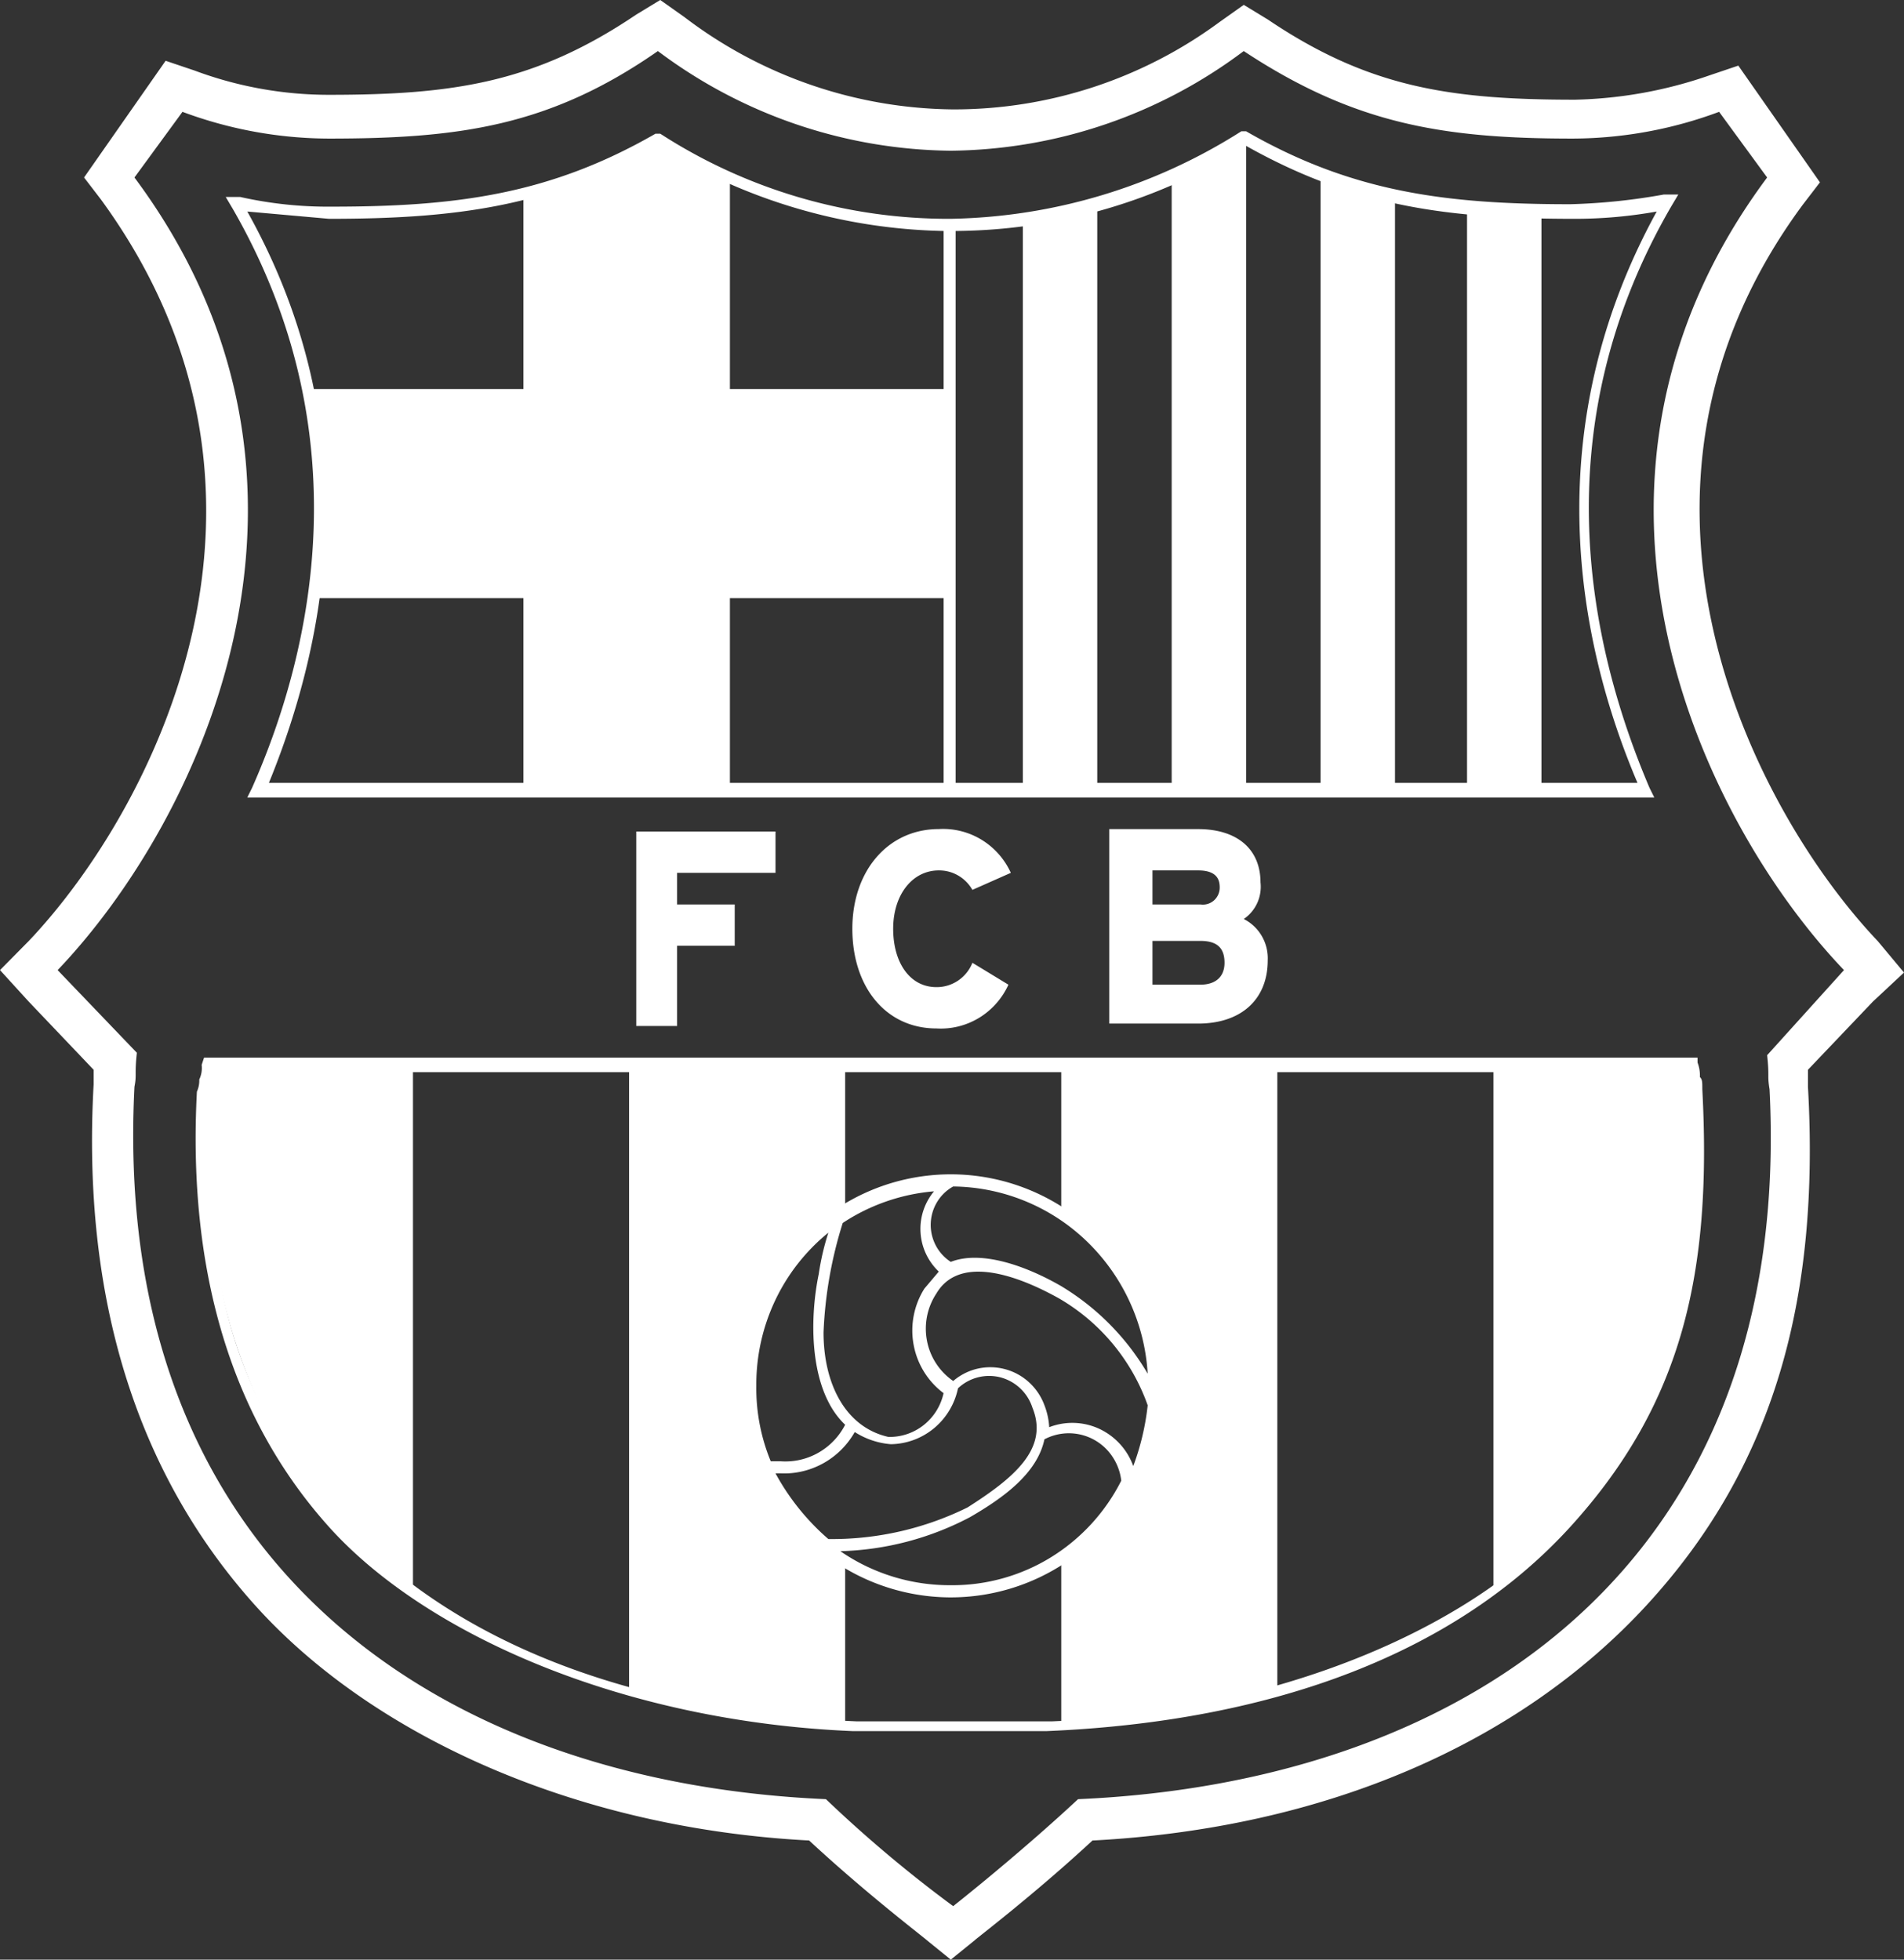
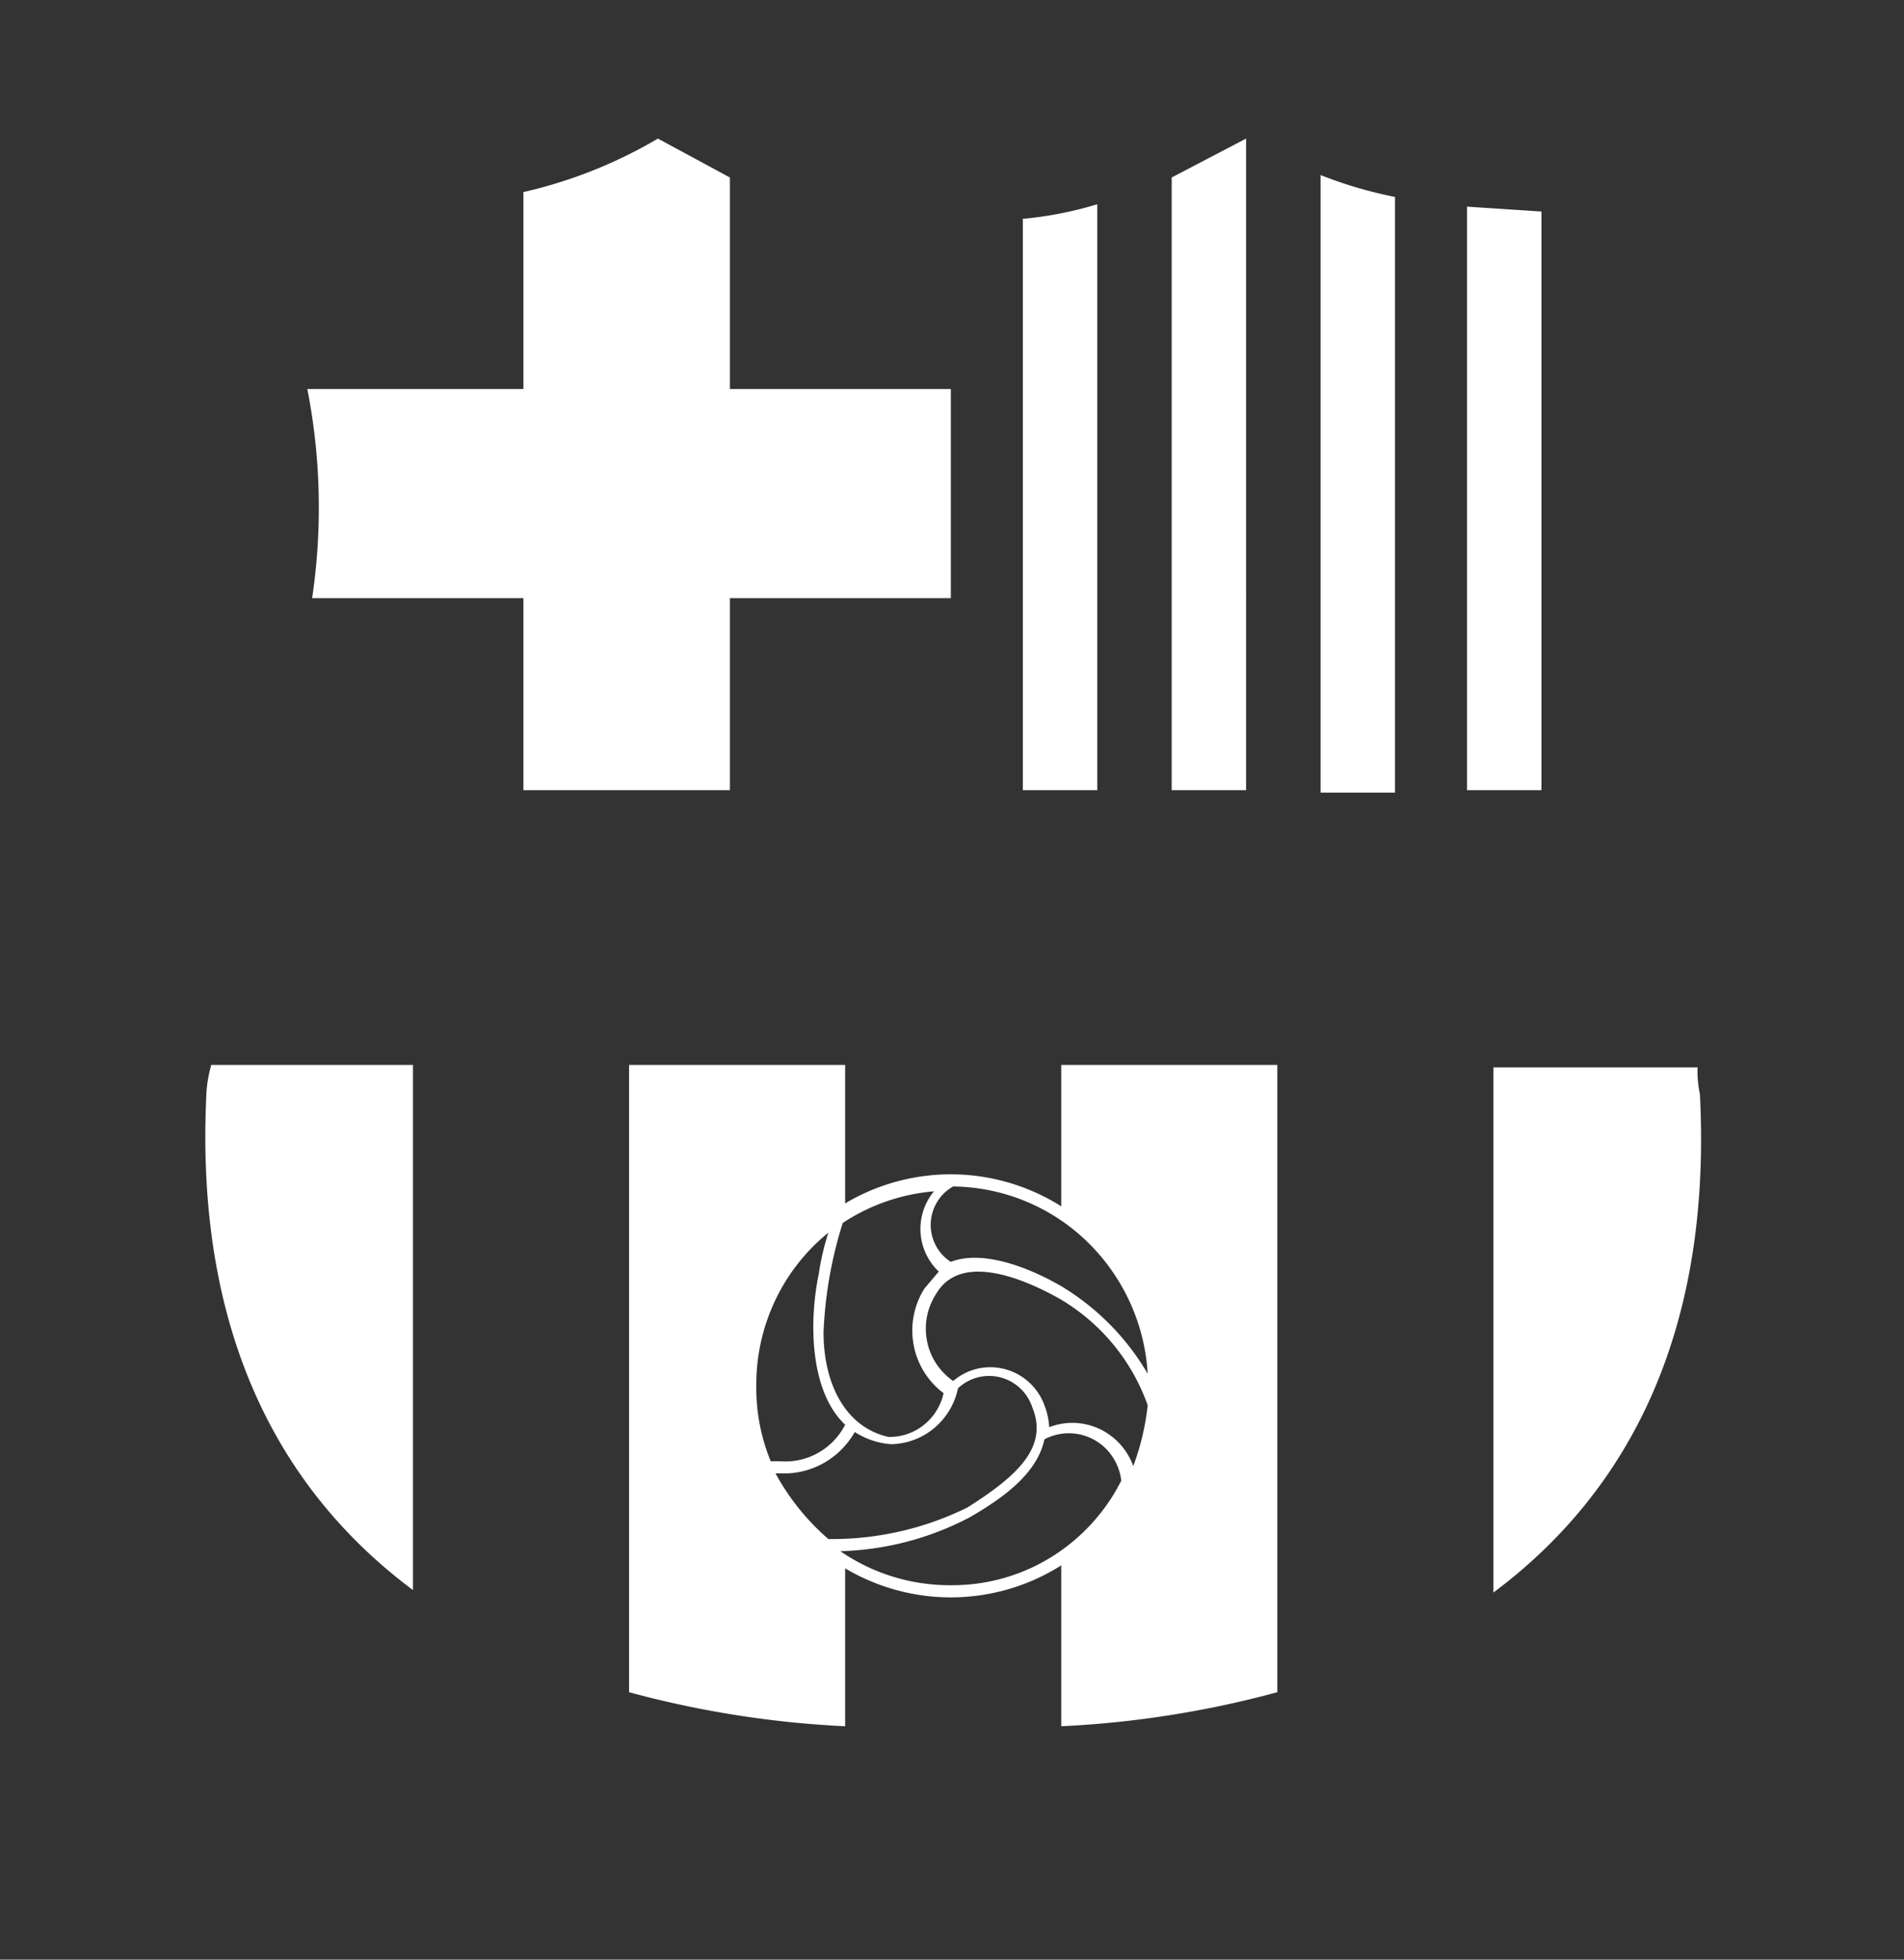
<svg xmlns="http://www.w3.org/2000/svg" width="68" height="70" fill="none">
  <rect width="100%" height="100%" fill="#333333" stroke="none" />
  <g fill="#fff" clip-path="url(#a)">
    <path d="M53.337 56.886c4.887-3.648 7.803-9.38 7.374-17.804a3.956 3.956 0 0 1-.085-.955h-7.29v18.759ZM7.375 38.996c-.43 8.423 2.486 14.155 7.374 17.803V38.04H7.546c-.09.312-.148.632-.171.956Zm30.527-.956v5.297a7.344 7.344 0 0 1 2.504 2.68 7.457 7.457 0 0 1 0 7.147 7.344 7.344 0 0 1-2.504 2.68v5.819a35.936 35.936 0 0 0 7.717-1.216V38.04h-7.717ZM26.754 49.59a7.457 7.457 0 0 1 .917-3.575 7.344 7.344 0 0 1 2.513-2.678V38.04h-7.717v22.407a35.935 35.935 0 0 0 7.717 1.216v-5.82a7.343 7.343 0 0 1-2.513-2.677 7.457 7.457 0 0 1-.917-3.575ZM10.976 13.897c.483 2.46.54 4.988.172 7.469h7.546v6.86h7.374v-6.86h7.89v-7.47h-7.89V6.34l-2.572-1.39a16.767 16.767 0 0 1-4.802 1.911v7.035h-7.718Zm38.845 14.33V7.035a15.37 15.37 0 0 1-2.658-.782v22.06h2.658v-.087Zm-10.633 0V7.296c-.866.264-1.757.439-2.658.52v20.41h2.658Zm15.864 0V7.556l-2.658-.174v20.844h2.658Zm-10.548 0V4.95l-2.658 1.39v21.886h2.658Z" />
-     <path d="m68 34.74-.943-1.13c-4.288-4.516-10.376-15.893-2.659-26.315l.6-.781-2.915-4.17-1.029.348a15.6 15.6 0 0 1-4.802.869c-4.459 0-7.374-.434-10.976-2.866L44.42.174l-.858.608a15.984 15.984 0 0 1-9.518 3.126 16.074 16.074 0 0 1-9.604-3.3L23.58 0l-.857.521c-3.602 2.432-6.517 2.866-10.976 2.866-1.639 0-3.265-.294-4.802-.868l-1.03-.348L3.002 6.34l.6.782C11.406 17.804 5.318 29.094 1.03 33.61L0 34.653l1.029 1.129 2.315 2.431v.521C2.916 46.377 4.888 52.63 9.09 57.32c4.201 4.69 11.49 7.99 19.808 8.424 2.058 1.911 4.116 3.474 4.202 3.561l.857.695.858-.695c.085-.087 2.143-1.65 4.201-3.56 8.318-.435 15.264-3.475 19.809-8.425 4.544-4.95 6.174-10.943 5.745-18.499v-.608l2.315-2.431L68 34.74Zm-4.888 2.952c.086.782 0 .695.086 1.216.857 16.849-10.719 24.752-24.696 25.36-2.144 1.998-4.46 3.821-4.46 3.821a46.786 46.786 0 0 1-4.544-3.821C15.521 63.66 3.945 55.67 4.802 38.821c.086-.434 0-.434.086-1.215l-2.83-2.953c5.06-5.298 10.89-17.37 2.744-28.313l1.715-2.345c1.675.626 3.445.95 5.23.955 4.631 0 7.89-.434 11.749-3.126a17.688 17.688 0 0 0 10.461 3.56 17.689 17.689 0 0 0 10.462-3.56c3.944 2.605 7.117 3.126 11.748 3.126a15.091 15.091 0 0 0 5.23-.955l1.715 2.345c-8.146 10.943-2.315 23.015 2.744 28.313l-2.744 3.04Z" />
-     <path d="M7.203 38.04a.966.966 0 0 1-.086.52.966.966 0 0 1-.085.435c-.343 6.514 1.286 11.725 4.716 15.546 3.43 3.821 10.461 6.948 18.693 7.295h6.946c8.232-.347 14.663-2.866 18.694-7.295 4.03-4.43 5.059-9.119 4.716-15.633 0-.26 0-.347-.086-.434a1.317 1.317 0 0 0-.085-.521v-.174H7.288l-.086.26Zm.343 1.042a.614.614 0 0 1 .086-.434.702.702 0 0 1 .086-.348h52.65c0 .174 0 .26.086.348a.967.967 0 0 0 .086.434c.343 6.34-1.2 11.464-4.63 15.285-3.43 3.822-10.29 6.775-18.351 7.122h-6.946c-8.146-.347-14.492-2.866-18.436-7.208-3.945-4.343-4.974-8.859-4.63-15.199Zm1.458-10.943-.172.348h50.25l-.172-.348c-2.143-5.037-3.858-12.767.772-20.757l.258-.434h-.515a21.854 21.854 0 0 1-3.344.347c-4.46 0-7.804-.434-11.577-2.605h-.171a19.967 19.967 0 0 1-10.376 3.126 18.945 18.945 0 0 1-10.376-3.04h-.171c-3.773 2.172-7.117 2.606-11.576 2.606a14.316 14.316 0 0 1-3.259-.347h-.514l.257.434c4.545 7.903 2.915 15.633.686 20.67ZM34.129 8.251a19.71 19.71 0 0 0 10.375-3.04c3.86 2.171 7.204 2.605 11.748 2.605.978 0 1.953-.087 2.916-.26-4.288 7.816-2.83 15.372-.686 20.41H34.129V8.25ZM8.832 7.556l2.916.26c4.545 0 7.889-.434 11.748-2.605A19.966 19.966 0 0 0 33.7 8.251v19.714H9.604c2.058-5.037 3.602-12.593-.772-20.41Zm18.865 23.623v-1.477h-4.973v6.948h1.458v-2.866h2.058v-1.476h-2.058v-1.13h3.515Zm5.831-.087c.243-.002.483.06.693.183.211.122.386.299.508.512l1.372-.608a2.68 2.68 0 0 0-1.048-1.184 2.632 2.632 0 0 0-1.525-.38c-1.8 0-3.087 1.477-3.087 3.561 0 2.085 1.2 3.561 3.002 3.561.534.032 1.065-.1 1.524-.379a2.681 2.681 0 0 0 1.048-1.184l-1.286-.782c-.103.26-.282.48-.511.635-.23.155-.5.237-.775.234-.944 0-1.544-.869-1.544-2.085s.686-2.084 1.63-2.084Zm11.49.434c0-1.216-.857-1.91-2.229-1.91h-3.172v6.947h3.172c1.544 0 2.487-.868 2.487-2.258a1.58 1.58 0 0 0-.211-.867 1.552 1.552 0 0 0-.646-.61c.208-.14.373-.336.48-.566.105-.23.147-.484.12-.736Zm-3.858-.434h1.63c.685 0 .771.347.771.608a.614.614 0 0 1-.205.464.597.597 0 0 1-.48.144H41.16v-1.216Zm1.715 4.082H41.16V33.61h1.715c.6 0 .858.26.858.781s-.343.782-.858.782Z" />
    <path d="M33.957 57.06a7.394 7.394 0 0 0 4.145-1.274 7.536 7.536 0 0 0 2.748-3.39c.564-1.381.712-2.9.424-4.366a7.585 7.585 0 0 0-2.042-3.869 7.431 7.431 0 0 0-3.82-2.068 7.372 7.372 0 0 0-4.31.43 7.482 7.482 0 0 0-3.348 2.783 7.625 7.625 0 0 0-1.257 4.198c0 2.004.786 3.926 2.185 5.343a7.413 7.413 0 0 0 5.275 2.213Zm0-.435a6.883 6.883 0 0 1-3.944-1.215 10.527 10.527 0 0 0 4.63-1.216c1.2-.695 2.401-1.564 2.658-2.78a1.867 1.867 0 0 1 2.429.62c.172.255.28.55.315.857a6.827 6.827 0 0 1-2.52 2.742 6.71 6.71 0 0 1-3.568.992Zm-3.43-5.471c.388.248.83.397 1.286.434a2.468 2.468 0 0 0 1.547-.572c.436-.363.738-.866.854-1.425a1.623 1.623 0 0 1 1.517-.39c.265.07.508.205.708.394.2.19.349.427.434.69.6 1.477-.686 2.52-2.316 3.561a10.946 10.946 0 0 1-4.973 1.13 8.406 8.406 0 0 1-1.887-2.346h.172c.534.025 1.064-.1 1.533-.36.47-.26.858-.647 1.125-1.116Zm-1.115-3.56c.054-1.329.285-2.644.686-3.909a6.974 6.974 0 0 1 3.259-1.13 2.101 2.101 0 0 0 .171 2.867l-.514.608a2.808 2.808 0 0 0-.385 2.004c.127.694.51 1.312 1.07 1.73-.098.452-.35.855-.709 1.14-.36.285-.806.435-1.262.424-1.544-.348-2.316-1.911-2.316-3.735Zm8.06 3.386a2.549 2.549 0 0 0-.17-.781 2.088 2.088 0 0 0-.548-.82 2.05 2.05 0 0 0-1.836-.49 2.047 2.047 0 0 0-.875.441 2.26 2.26 0 0 1-.937-1.438 2.282 2.282 0 0 1 .337-1.688c.771-1.303 2.658-.782 4.373.173a7.186 7.186 0 0 1 3.173 3.822 8.95 8.95 0 0 1-.515 2.17 2.349 2.349 0 0 0-1.213-1.33 2.291 2.291 0 0 0-1.788-.059Zm.43-5.037c-1.2-.695-2.83-1.303-3.945-.868a1.556 1.556 0 0 1-.538-.59 1.58 1.58 0 0 1 .05-1.55c.14-.232.338-.422.574-.553a6.986 6.986 0 0 1 4.772 1.96 7.16 7.16 0 0 1 2.174 4.728 8.89 8.89 0 0 0-3.087-3.127Zm-8.318-1.91c-.155.481-.27.975-.343 1.476-.343 1.65-.343 4.169.943 5.384a2.418 2.418 0 0 1-.964 1.004 2.375 2.375 0 0 1-1.351.3h-.343a6.85 6.85 0 0 1-.515-2.693 7.023 7.023 0 0 1 .666-3.035 6.934 6.934 0 0 1 1.907-2.437Z" />
  </g>
  <defs>
    <clipPath id="a">
      <path fill="#fff" d="M0 0h68v70H0z" />
    </clipPath>
  </defs>
</svg>